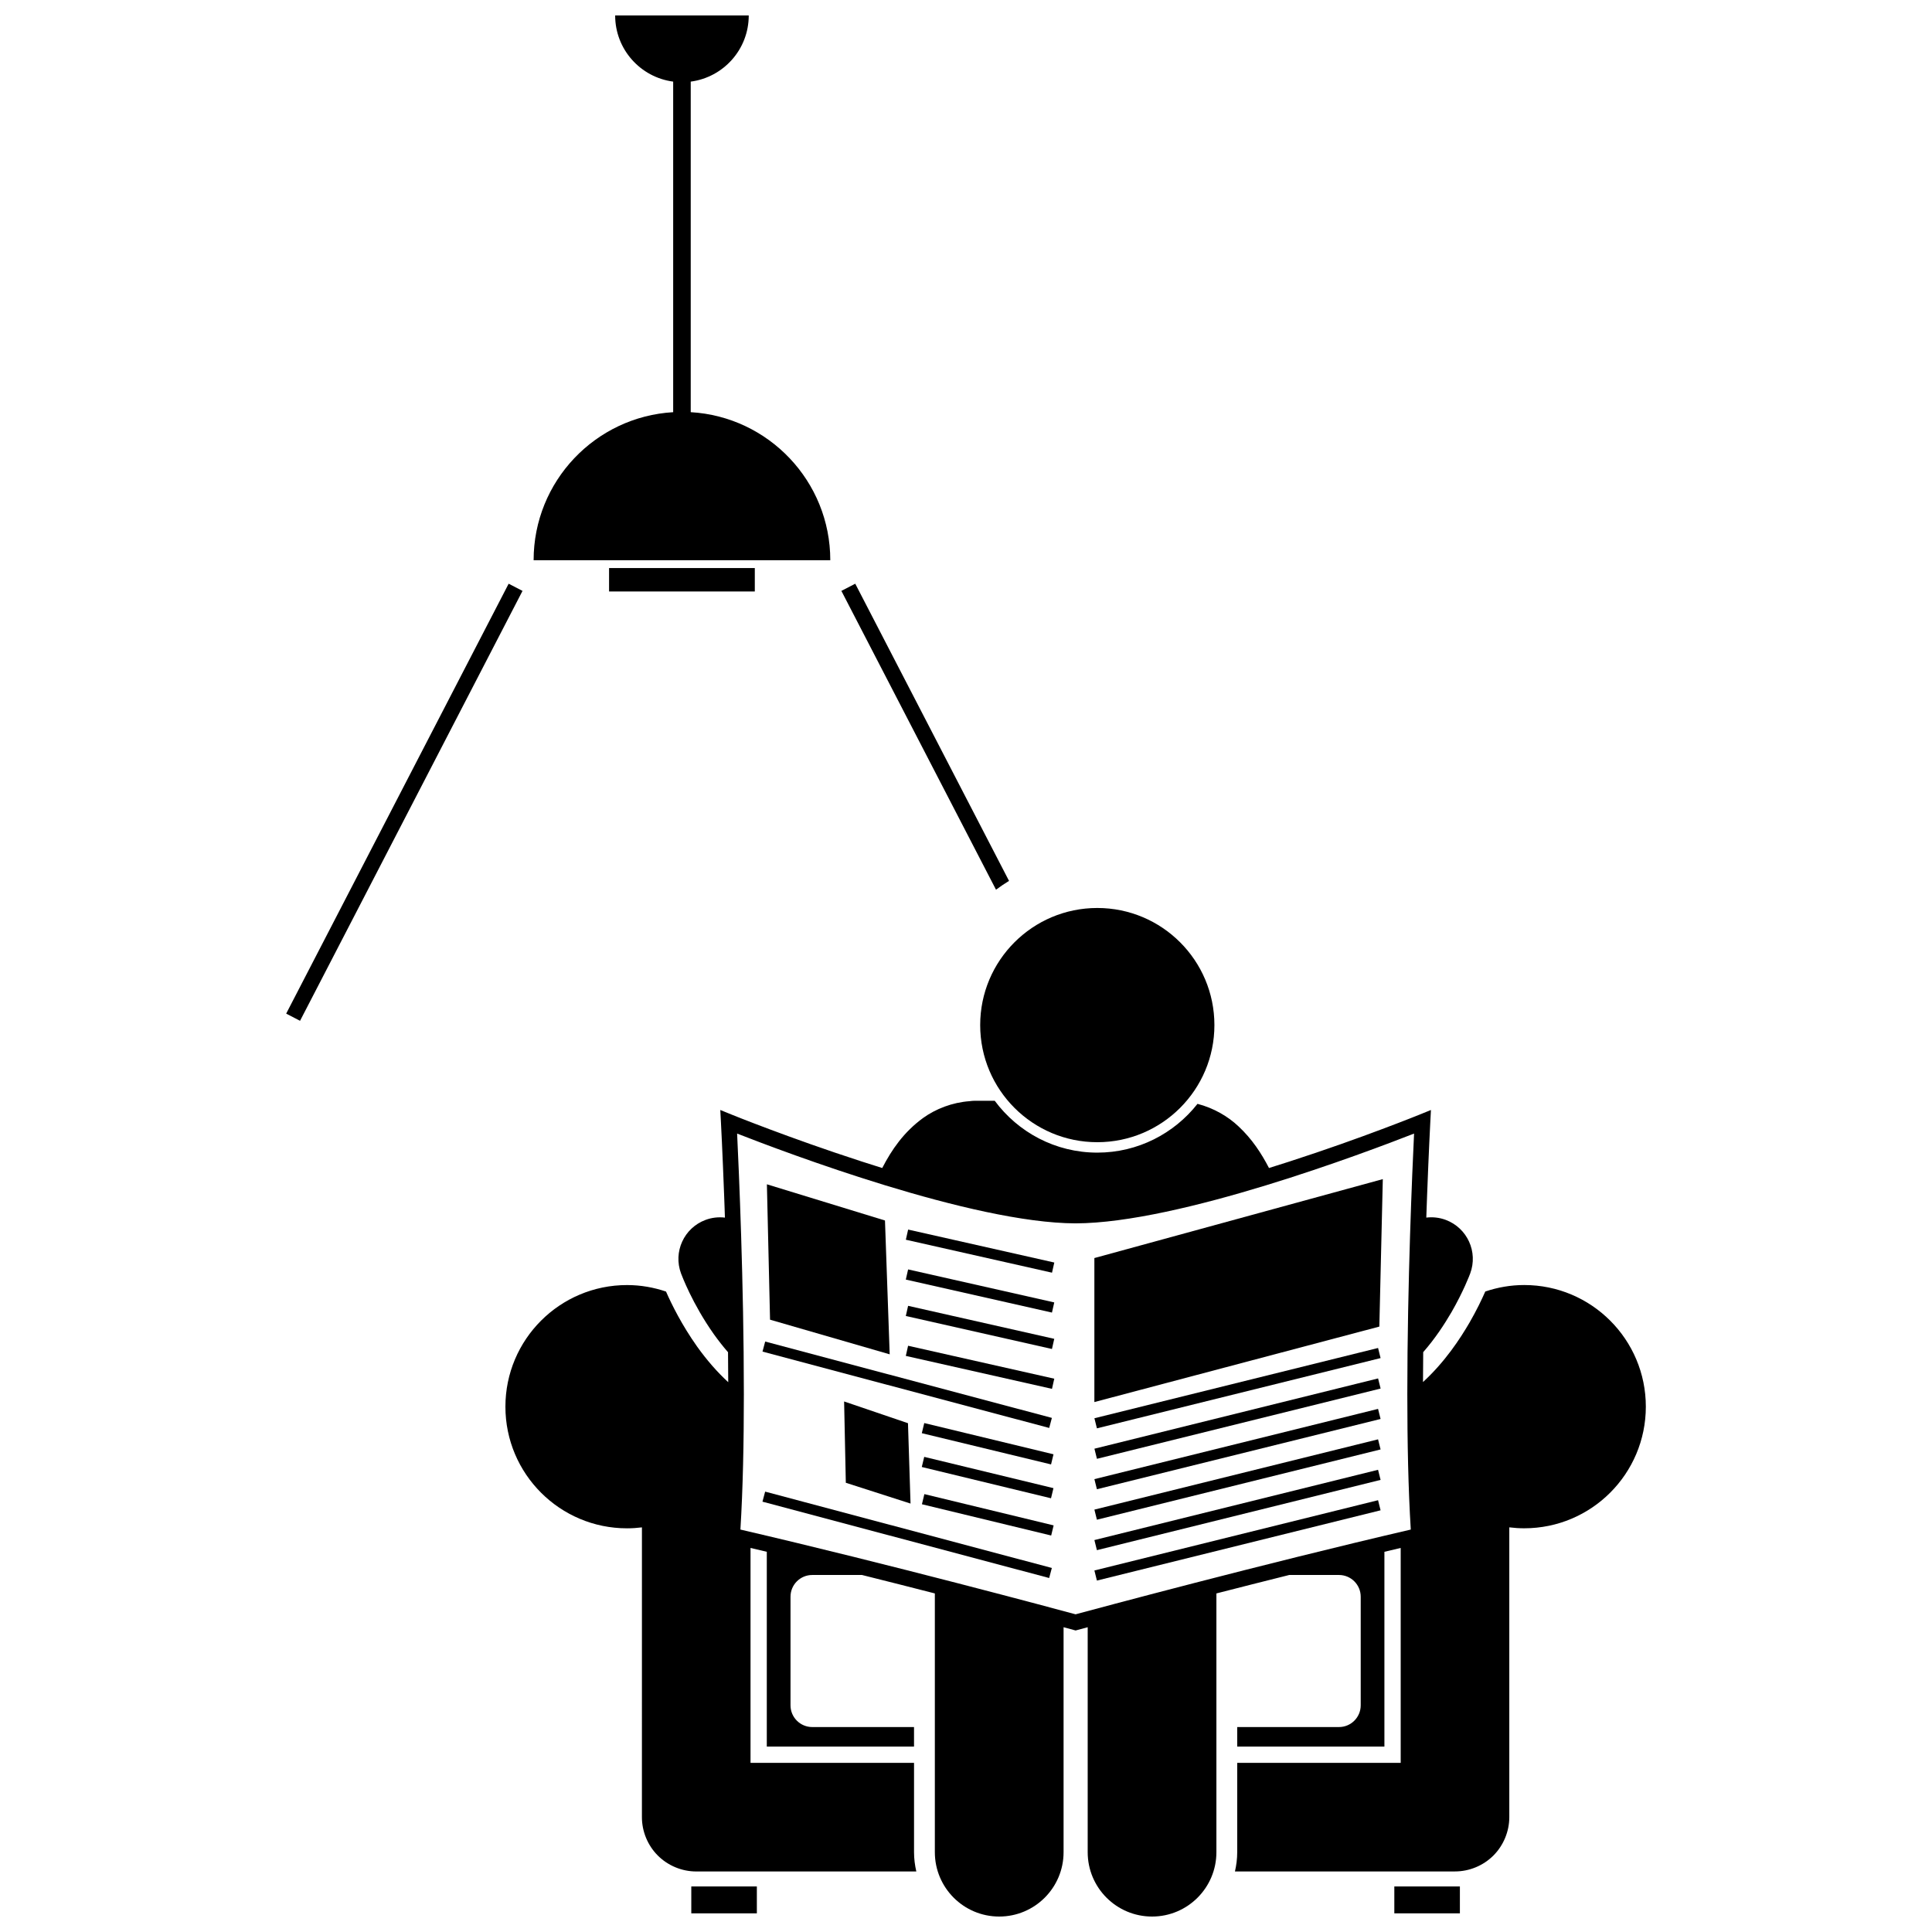
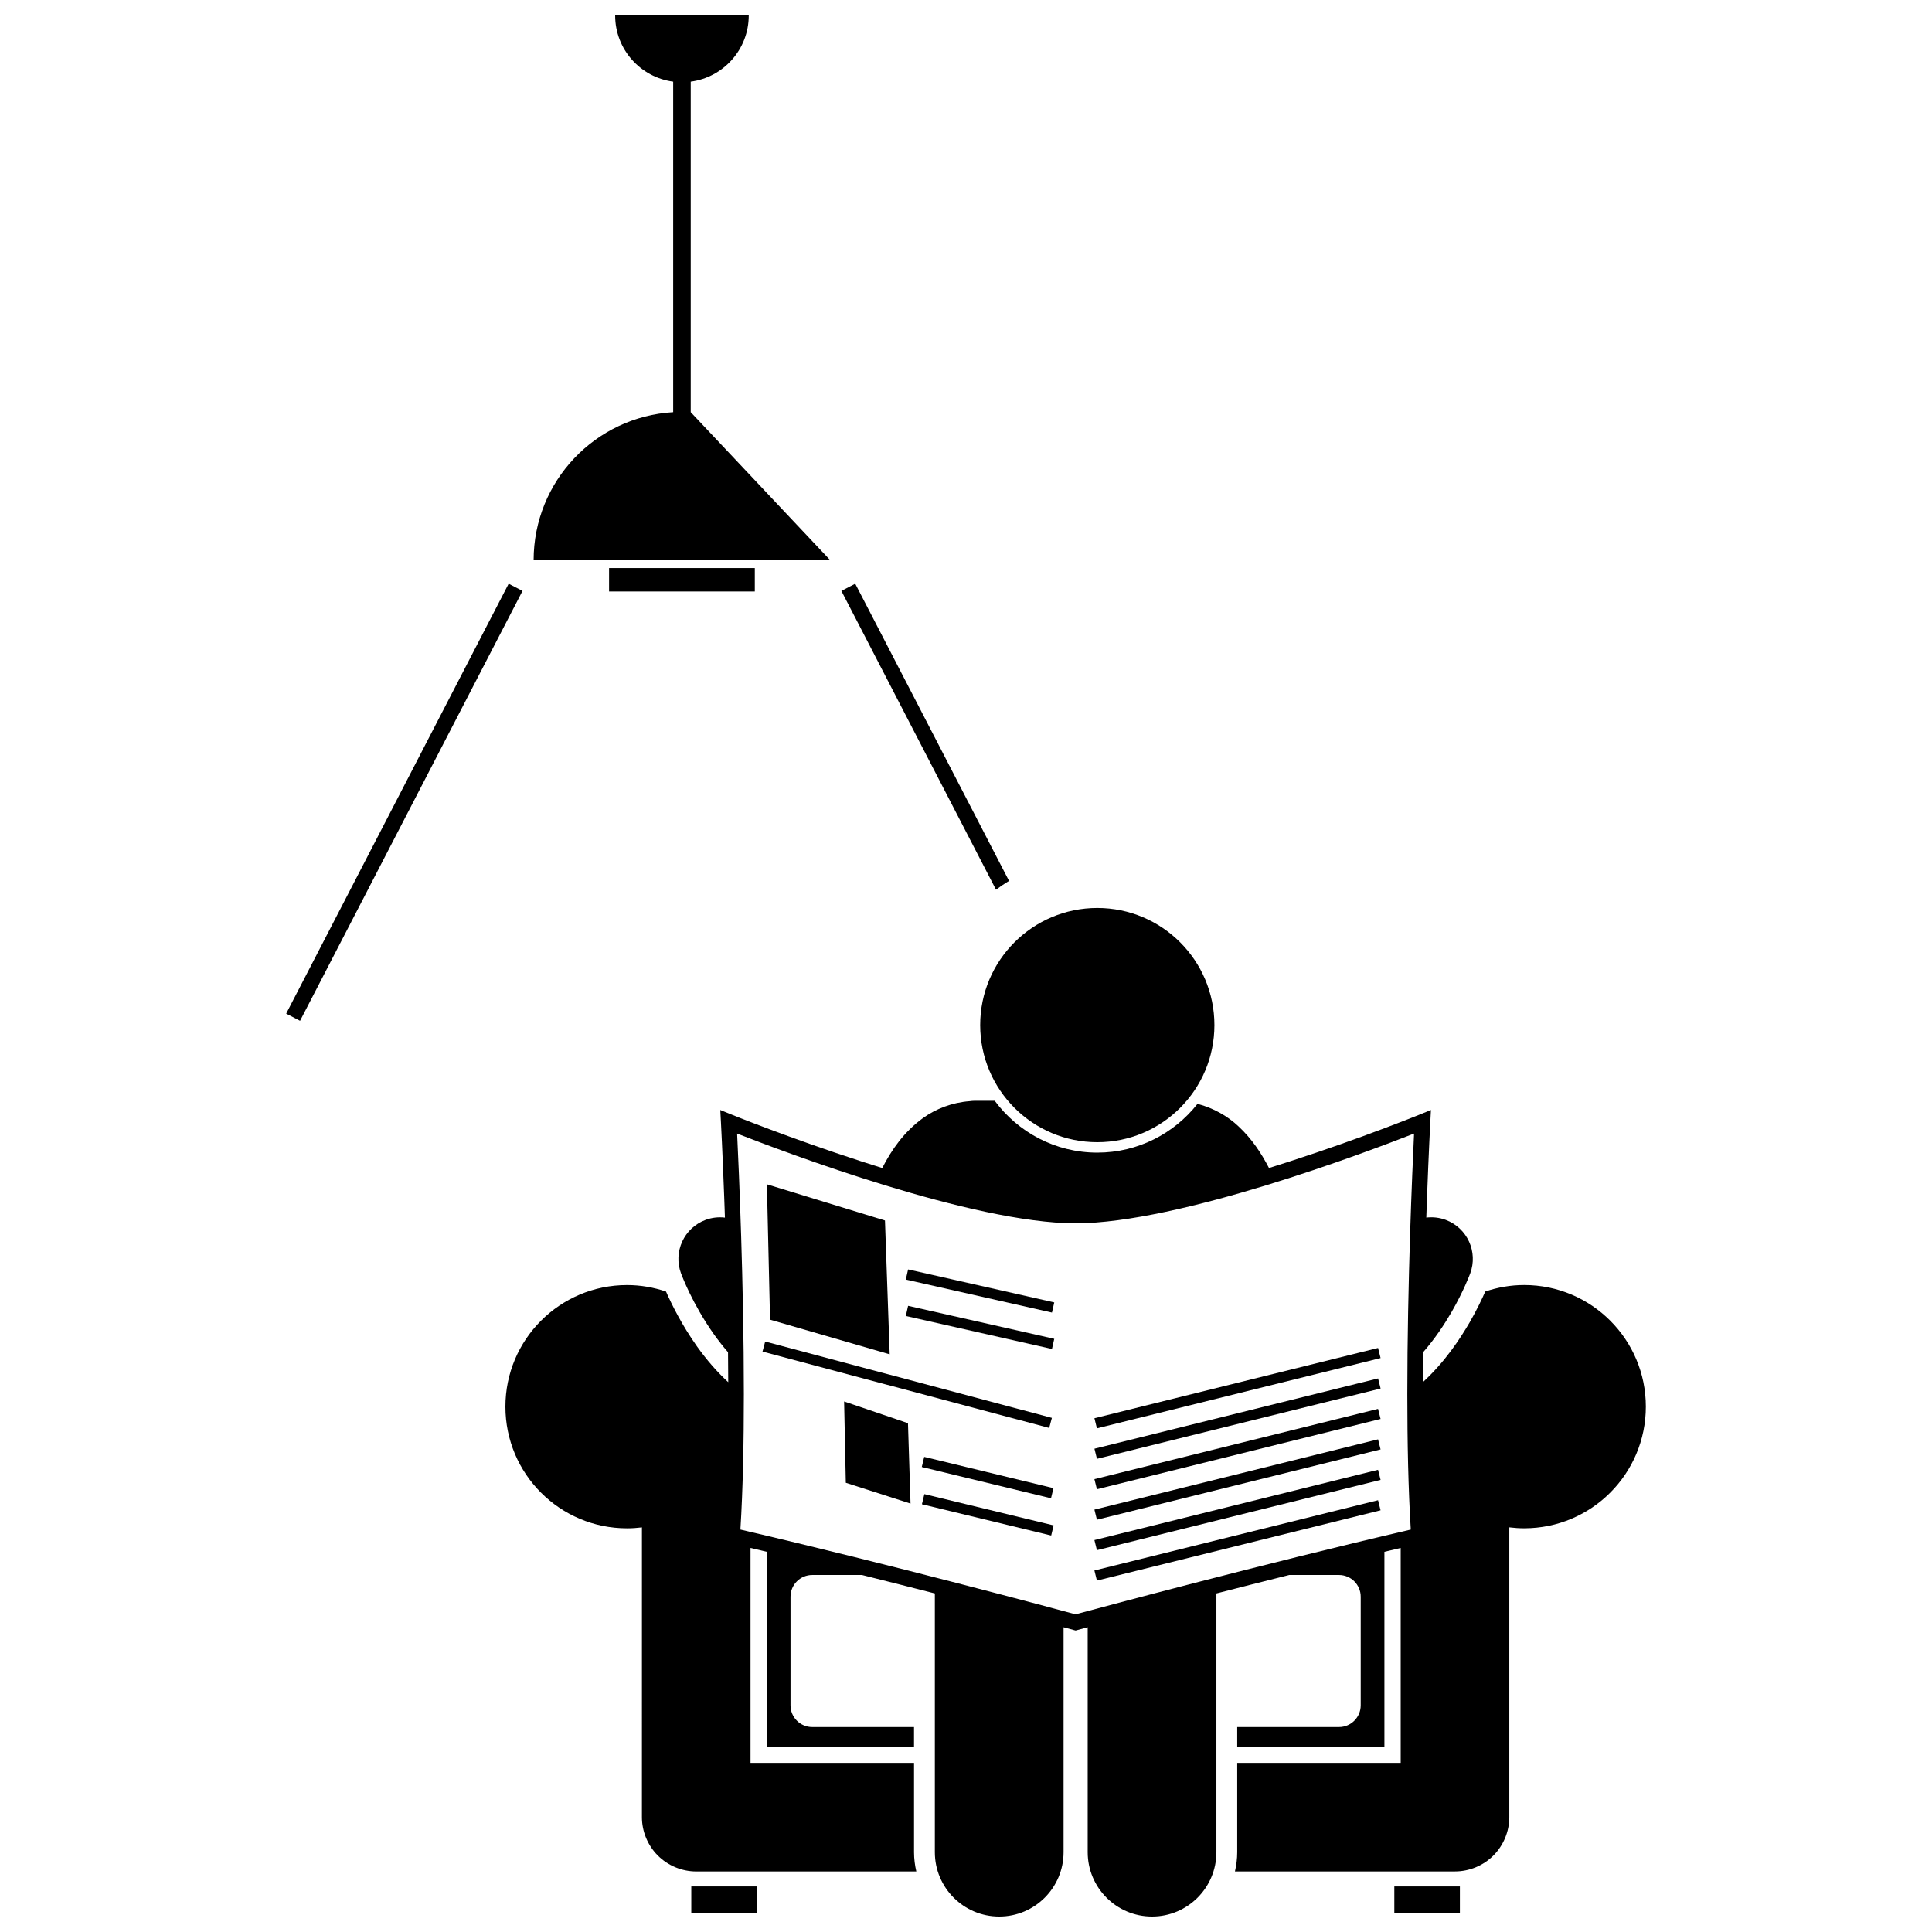
<svg xmlns="http://www.w3.org/2000/svg" width="800px" height="800px" version="1.1" viewBox="144 144 512 512">
  <defs>
    <clipPath id="d">
      <path d="m285 148.09h80v144.91h-80z" />
    </clipPath>
    <clipPath id="c">
      <path d="m327 643h18v8.902h-18z" />
    </clipPath>
    <clipPath id="b">
      <path d="m513 643h18v8.902h-18z" />
    </clipPath>
    <clipPath id="a">
      <path d="m277 435h304v216.9h-304z" />
    </clipPath>
  </defs>
  <g clip-path="url(#d)">
-     <path d="m327.05 253.23v-87.602c8.676-1.141 15.375-8.543 15.375-17.531h-35.402c0 8.984 6.699 16.387 15.375 17.531v87.605c-20.625 1.207-36.984 18.309-36.984 39.238h78.621c0-20.934-16.359-38.035-36.984-39.242z" />
+     <path d="m327.05 253.23v-87.602c8.676-1.141 15.375-8.543 15.375-17.531h-35.402c0 8.984 6.699 16.387 15.375 17.531v87.605c-20.625 1.207-36.984 18.309-36.984 39.238h78.621z" />
  </g>
  <path d="m305.41 294.54h38.621v6.207h-38.621z" />
  <path d="m370.65 298.69-3.676 1.902 40.98 79.191c1.109-0.832 2.262-1.613 3.449-2.34z" />
  <path d="m219.84 412.62 58.957-113.93 3.676 1.902-58.957 113.93z" />
  <g clip-path="url(#c)">
    <path d="m327.2 643.93v7.129h17.375v-7.129z" />
  </g>
  <g clip-path="url(#b)">
    <path d="m513.51 643.93v7.129h17.375v-7.129z" />
  </g>
  <g clip-path="url(#a)">
    <path d="m336.11 466.68c-1.688-0.199-3.445-0.023-5.144 0.613-5.711 2.133-8.613 8.484-6.481 14.195 0.211 0.52 2.957 7.984 8.703 16.105 1.121 1.57 2.367 3.176 3.746 4.758 0.027 2.641 0.047 5.293 0.055 7.945-2.918-2.688-5.66-5.82-8.285-9.492-4-5.656-6.688-11.07-8.203-14.527-3.246-1.098-6.711-1.723-10.328-1.723-17.805 0-32.234 14.43-32.234 32.234 0 17.801 14.43 32.234 32.234 32.234 1.34 0 2.652-0.09 3.945-0.25l-0.004 76.793c0 3.793 1.535 7.5 4.219 10.18 2.68 2.68 6.387 4.215 10.176 4.215h58.324c-0.379-1.641-0.605-3.344-0.605-5.098v-23.68l-43.332-0.008v-56.953c1.434 0.336 2.875 0.676 4.312 1.02v51.617h39.016v-5.172h-26.973c-3.18 0-5.758-2.578-5.758-5.758v-28.781c0-3.18 2.578-5.758 5.758-5.758h13.191c6.746 1.684 13.254 3.336 19.301 4.887v68.574c0 9.422 7.637 17.055 17.055 17.055s17.059-7.633 17.059-17.055v-59.621c1.695 0.457 2.644 0.715 2.652 0.719l0.539 0.145 0.543-0.145c0.008-0.004 0.957-0.258 2.656-0.719v59.621c0 9.422 7.637 17.055 17.055 17.055 9.418 0 17.055-7.633 17.055-17.055v-68.574c6.047-1.551 12.555-3.203 19.297-4.887h13.188c3.18 0 5.758 2.578 5.758 5.758v28.781c0 3.18-2.578 5.758-5.758 5.758h-26.969v5.172h39.008v-51.617c1.441-0.344 2.879-0.68 4.316-1.02v56.953h-43.324v23.68c0 1.758-0.223 3.457-0.602 5.098h58.316c3.789 0 7.5-1.535 10.176-4.215 2.68-2.68 4.215-6.391 4.215-10.18v-76.793c1.297 0.16 2.613 0.25 3.949 0.25 17.801 0 32.234-14.434 32.234-32.234 0-17.805-14.434-32.234-32.234-32.234-3.613 0-7.074 0.625-10.316 1.719-0.906 2.059-2.277 4.938-4.156 8.203-2.578 4.406-6.496 10.406-12.348 15.789 0.008-2.648 0.027-5.293 0.055-7.922 3.168-3.617 5.602-7.352 7.508-10.617 3.188-5.547 4.797-9.848 4.945-10.238 2.125-5.711-0.77-12.059-6.481-14.195-1.703-0.633-3.465-0.812-5.152-0.609 0.031-0.871 0.062-1.723 0.09-2.559 0.035-1.027 0.074-2.023 0.109-3 0.445-11.895 0.859-19.684 0.859-19.703l0.172-3.254-3.019 1.227c-0.008 0.004-3.789 1.539-9.977 3.859-6.231 2.348-14.934 5.481-24.586 8.598-1.75 0.566-3.531 1.129-5.336 1.691-2.031-3.914-4.504-7.703-8.055-11.012-2.816-2.684-6.633-4.891-10.891-5.992-6.191 7.859-15.789 12.926-26.551 12.926-11.133 0-21.023-5.414-27.188-13.746h-5.207c-0.5 0-0.988 0.047-1.469 0.113-4.574 0.336-8.93 2.019-12.301 4.449-5.098 3.711-8.324 8.391-10.832 13.262-1.801-0.559-3.582-1.125-5.328-1.691-0.098-0.031-0.203-0.066-0.301-0.098-9.527-3.09-18.102-6.184-24.293-8.504-6.191-2.32-9.969-3.856-9.977-3.859l-3.019-1.227 0.172 3.254c0.004 0.023 0.414 7.809 0.859 19.703 0.035 0.977 0.074 1.969 0.109 3 0.027 0.844 0.055 1.695 0.086 2.566zm3.234-22.273c12.656 4.949 62.211 23.73 89.703 23.797 27.492-0.066 77.043-18.848 89.695-23.797-0.465 9.672-1.789 39.688-1.789 69.02 0 12.66 0.246 25.188 0.918 35.922-39.727 9.23-83.496 21.02-88.828 22.461-5.332-1.441-49.105-13.23-88.828-22.461 0.668-10.734 0.914-23.266 0.914-35.922 0-29.328-1.32-59.348-1.785-69.02z" />
  </g>
  <path d="m348.07 493.73 31.707 9.18-1.25-35.465-31.293-9.594z" />
  <path d="m385.3 542.46-0.676-21.297-16.926-5.762 0.453 21.547z" />
-   <path d="m384.06 472.54 0.605-2.691 38.734 8.734-0.605 2.691z" />
  <path d="m384.05 483.1 0.609-2.691 38.73 8.746-0.609 2.691z" />
  <path d="m384.05 492.75 0.609-2.691 38.73 8.746-0.609 2.691z" />
-   <path d="m384.05 503.33 0.605-2.691 38.738 8.73-0.605 2.691z" />
-   <path d="m388.29 523.81 0.648-2.684 34.25 8.277-0.648 2.684z" />
  <path d="m388.28 532.77 0.648-2.684 34.25 8.289-0.648 2.684z" />
  <path d="m388.32 542.64 0.648-2.684 34.254 8.289-0.648 2.684z" />
  <path d="m346.07 502.19 0.711-2.664 75.977 20.23-0.711 2.664z" />
-   <path d="m346.06 541.96 0.711-2.664 75.977 20.23-0.711 2.664z" />
  <path d="m465.83 415.66c0 17.137-13.895 31.035-31.035 31.035s-31.035-13.898-31.035-31.035c0-17.141 13.895-31.035 31.035-31.035s31.035 13.895 31.035 31.035" />
-   <path d="m434.02 515.56 75.52-20 0.918-39.082-76.438 20.918z" />
  <path d="m434.03 519.85 0.664 2.676 75.176-18.621-0.336-1.336-0.332-1.34z" />
  <path d="m434.7 530.6 75.176-18.621-0.336-1.34-0.332-1.34-75.172 18.621z" />
  <path d="m509.2 517.37-75.172 18.617 0.664 2.676 75.176-18.621-0.336-1.336z" />
  <path d="m509.2 525.44-75.172 18.621 0.664 2.676 75.176-18.621-0.336-1.336z" />
  <path d="m509.2 533.51-75.172 18.621 0.664 2.676 75.176-18.621-0.336-1.34z" />
  <path d="m509.2 541.57-75.172 18.621 0.664 2.676 75.176-18.621-0.336-1.336z" />
</svg>